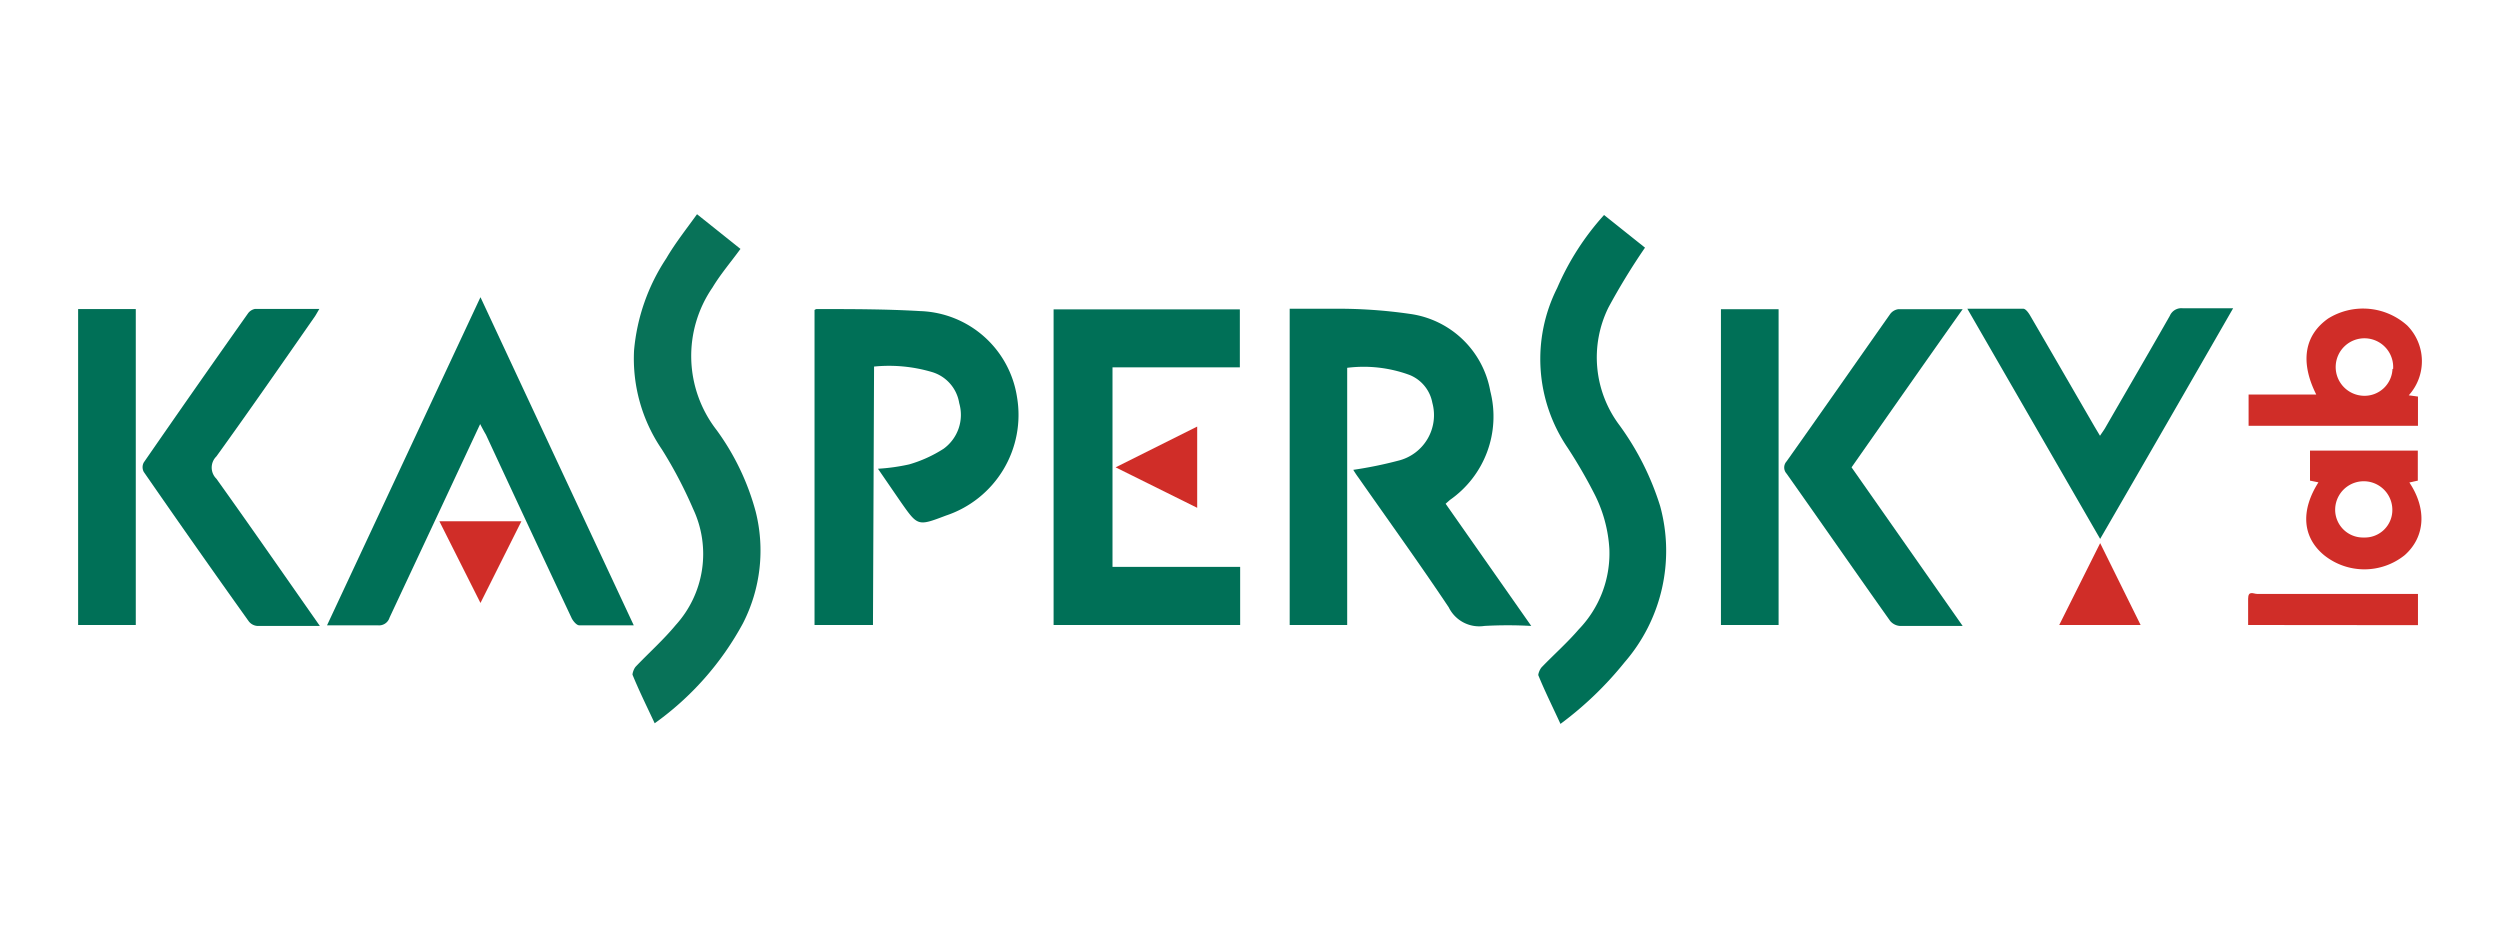
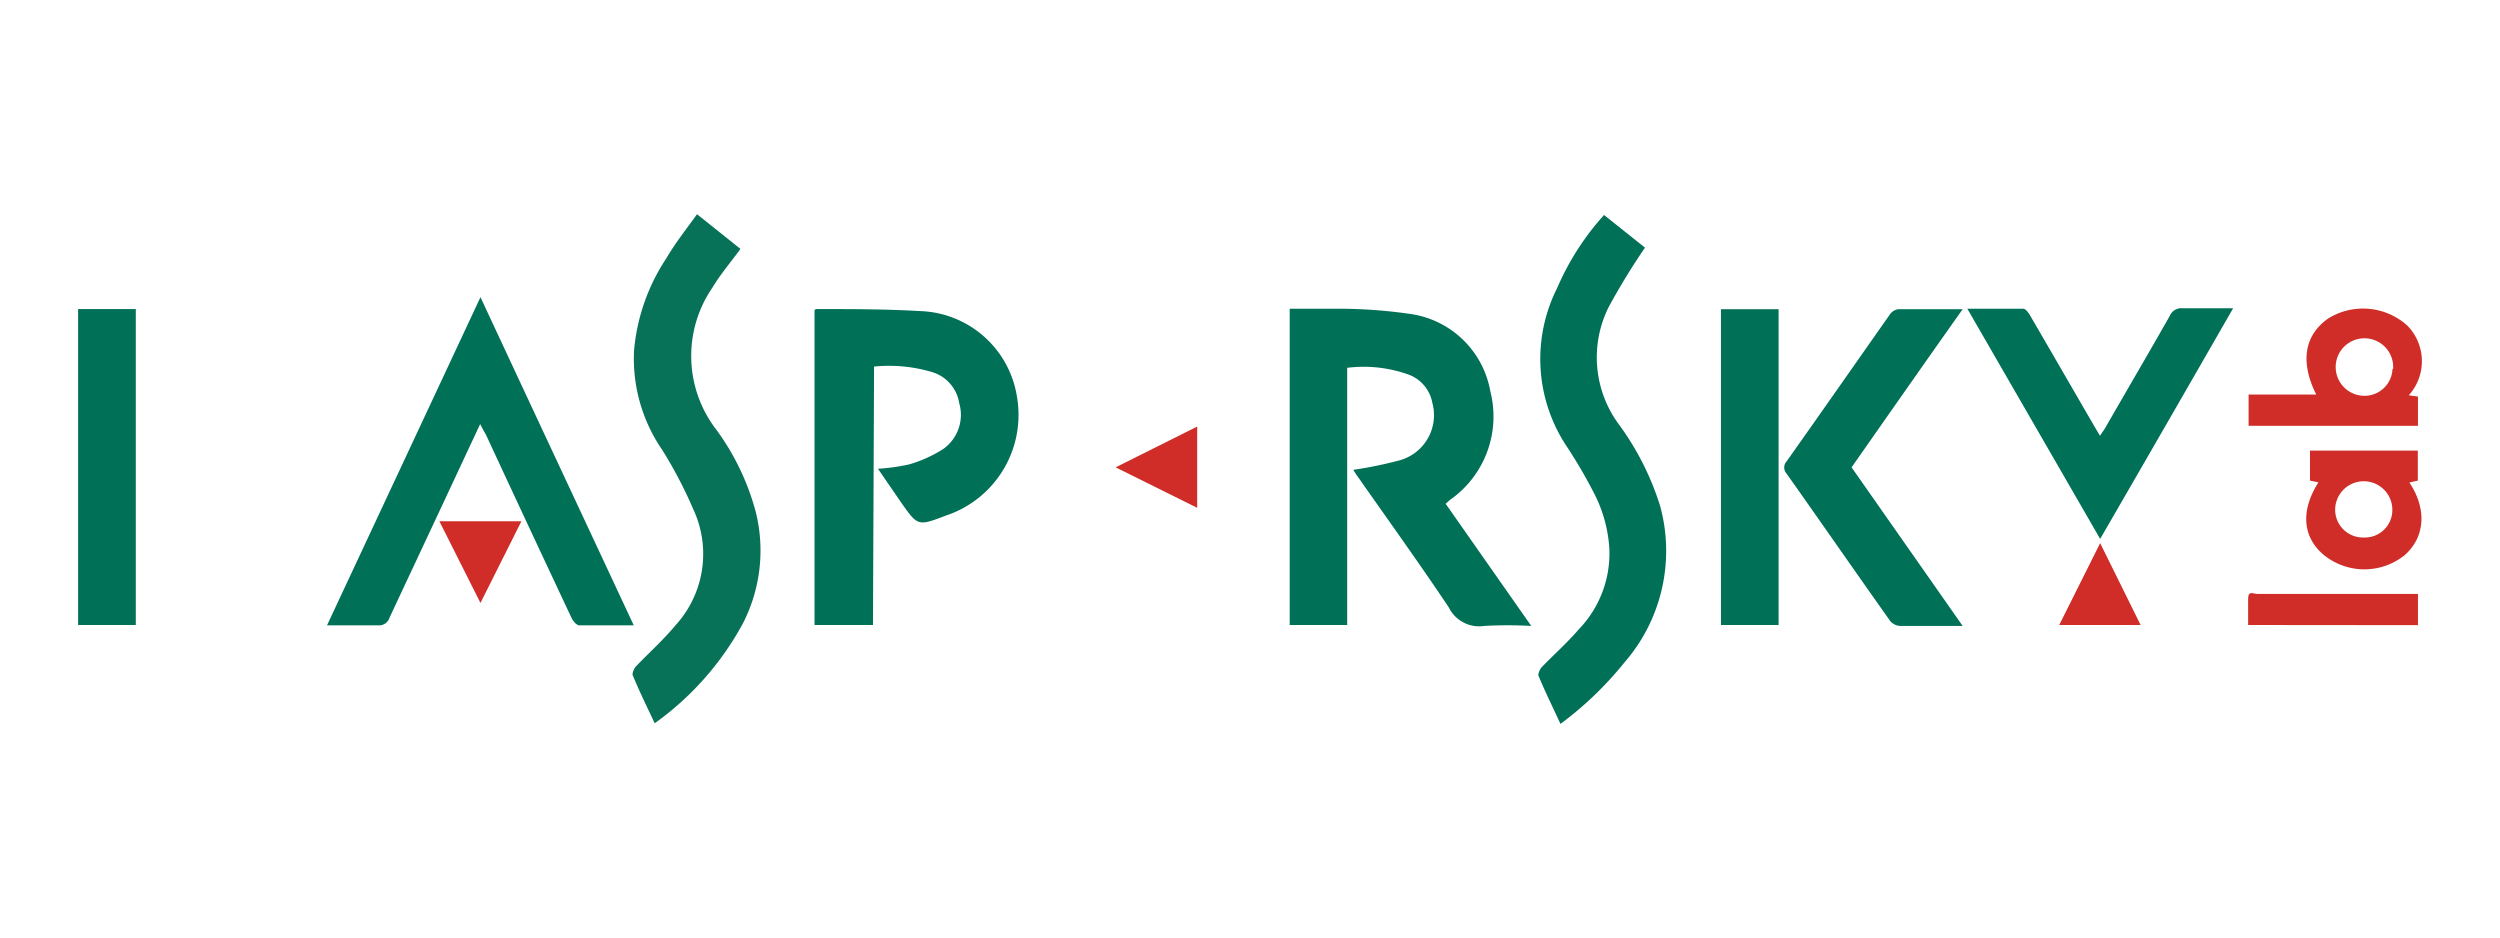
<svg xmlns="http://www.w3.org/2000/svg" id="Layer_1" data-name="Layer 1" viewBox="0 0 160 60">
  <defs>
    <style>.cls-1{fill:#007057;}.cls-2{fill:#087258;}.cls-3{fill:#d02d28;}.cls-4{fill:none;}</style>
  </defs>
  <title>29_Kasperski0</title>
  <path class="cls-1" d="M86.61,30.07a26.08,26.08,0,0,0,2.85-.58,3,3,0,0,0,2.21-3.71A2.39,2.39,0,0,0,90.22,24a8.5,8.5,0,0,0-4-.46V40H82.54V19.76c.94,0,1.87,0,2.8,0a32,32,0,0,1,4.9.33,6.06,6.06,0,0,1,5.14,4.95A6.51,6.51,0,0,1,92.79,32l-.27.24L98,40.06a26.89,26.89,0,0,0-3,0,2.17,2.17,0,0,1-2.28-1.19c-1.87-2.8-3.84-5.53-5.77-8.29A6.06,6.06,0,0,1,86.61,30.07Z" />
  <path class="cls-1" d="M55.87,40H52.13V19.84a.33.33,0,0,1,.12-.06c2.22,0,4.44,0,6.65.13a6.49,6.49,0,0,1,6.19,5.51A6.79,6.79,0,0,1,60.53,33c-1.79.68-1.79.68-2.87-.86L56.19,30a12.53,12.53,0,0,0,2-.28,8.35,8.35,0,0,0,2.2-1,2.68,2.68,0,0,0,1-2.92,2.48,2.48,0,0,0-1.78-2,9.68,9.68,0,0,0-3.67-.34Z" />
-   <path class="cls-1" d="M79.37,36.28V40H67.43V19.8H79.35v3.71H71.2V36.28Z" />
  <path class="cls-1" d="M30.73,27.14l-2.52,5.39c-1.1,2.35-2.2,4.69-3.28,7a.7.7,0,0,1-.75.49c-1.05,0-2.1,0-3.25,0l9.82-21c3.3,7.08,6.54,14,9.81,21-1.24,0-2.37,0-3.49,0-.17,0-.4-.28-.49-.47q-2.76-5.87-5.48-11.73C31,27.65,30.9,27.47,30.73,27.14Z" />
  <path class="cls-2" d="M44.61,13.71l2.78,2.22c-.62.85-1.28,1.62-1.79,2.47a7.73,7.73,0,0,0,.26,9.12,15.79,15.79,0,0,1,2.5,5.21,10.21,10.21,0,0,1-.81,7.16,18.91,18.91,0,0,1-5.65,6.4c-.5-1.07-1-2.08-1.42-3.11,0-.12.09-.39.21-.52.85-.89,1.77-1.71,2.55-2.65a6.77,6.77,0,0,0,1.12-7.44,28,28,0,0,0-2-3.81,10.3,10.3,0,0,1-1.78-6.34,12.67,12.67,0,0,1,2.06-5.88C43.2,15.58,43.91,14.68,44.61,13.71Z" />
  <path class="cls-1" d="M102.66,13.76l2.62,2.09a42.3,42.3,0,0,0-2.34,3.83,7.22,7.22,0,0,0,.71,7.54,17.7,17.7,0,0,1,2.6,5.17,10.88,10.88,0,0,1-2.28,10,22.24,22.24,0,0,1-4.1,3.94c-.49-1.07-1-2.09-1.42-3.12,0-.12.1-.38.22-.51.78-.81,1.63-1.56,2.37-2.42A7,7,0,0,0,103,35.15a8.85,8.85,0,0,0-1-3.62,31.54,31.54,0,0,0-1.67-2.87,10.1,10.1,0,0,1-.67-10.23A16.9,16.9,0,0,1,102.66,13.76Z" />
  <path class="cls-1" d="M118.5,29.91l7.11,10.15h-1.53c-.83,0-1.66,0-2.49,0a.9.9,0,0,1-.62-.32c-2.22-3.13-4.41-6.29-6.63-9.43a.58.58,0,0,1,0-.78c2.22-3.13,4.42-6.29,6.63-9.43a.79.79,0,0,1,.51-.31c1.32,0,2.65,0,4.13,0C123.2,23.19,120.86,26.54,118.5,29.91Z" />
-   <path class="cls-1" d="M20.47,40.06c-1.41,0-2.72,0-4,0a.76.76,0,0,1-.56-.31Q12.52,35,9.2,30.2a.64.64,0,0,1,0-.6q3.31-4.79,6.67-9.54a.72.72,0,0,1,.46-.29c1.34,0,2.68,0,4.11,0-.13.21-.21.37-.3.5-2.09,3-4.17,6-6.29,8.94a1,1,0,0,0,0,1.43c2.11,2.95,4.17,5.92,6.25,8.89Z" />
  <path class="cls-1" d="M134.41,34.49l-8.5-14.73c1.26,0,2.42,0,3.58,0,.15,0,.33.25.43.42,1.38,2.37,2.76,4.76,4.14,7.14l.34.57c.13-.2.23-.33.32-.48,1.38-2.4,2.78-4.79,4.15-7.2a.8.8,0,0,1,.83-.48c1,0,2.06,0,3.22,0C140.07,24.69,137.27,29.55,134.41,34.49Z" />
  <path class="cls-1" d="M5,19.78H8.69V40H5Z" />
  <path class="cls-1" d="M113.83,19.79V40h-3.69V19.79Z" />
  <path class="cls-3" d="M154.16,25.3l.59.08v1.87H143.91v-2h4.33c-1.05-2.09-.76-3.8.77-4.87a4.23,4.23,0,0,1,5.05.45A3.25,3.25,0,0,1,154.16,25.3Zm-1-1.69a1.84,1.84,0,1,0-1.89,1.72A1.79,1.79,0,0,0,153.12,23.61Z" />
  <path class="cls-3" d="M148.38,30.87l-.54-.11V28.84h6.9v1.92l-.54.12c1.14,1.71,1,3.5-.3,4.65a4.12,4.12,0,0,1-5.16,0C147.36,34.39,147.22,32.69,148.38,30.87Zm2.9,3.53a1.76,1.76,0,0,0,1.83-1.77,1.83,1.83,0,0,0-3.66,0A1.78,1.78,0,0,0,151.28,34.4Z" />
  <path class="cls-3" d="M143.88,40c0-.58,0-1.13,0-1.68s.35-.31.57-.31h9.63l.67,0v2Z" />
  <path class="cls-3" d="M33.37,33.36l-2.62,5.23-2.63-5.23Z" />
  <path class="cls-3" d="M131.79,40l2.62-5.24L137,40Z" />
  <path class="cls-3" d="M71.4,29.91l5.22-2.61v5.2Z" />
  <rect class="cls-4" width="160" height="60" />
</svg>